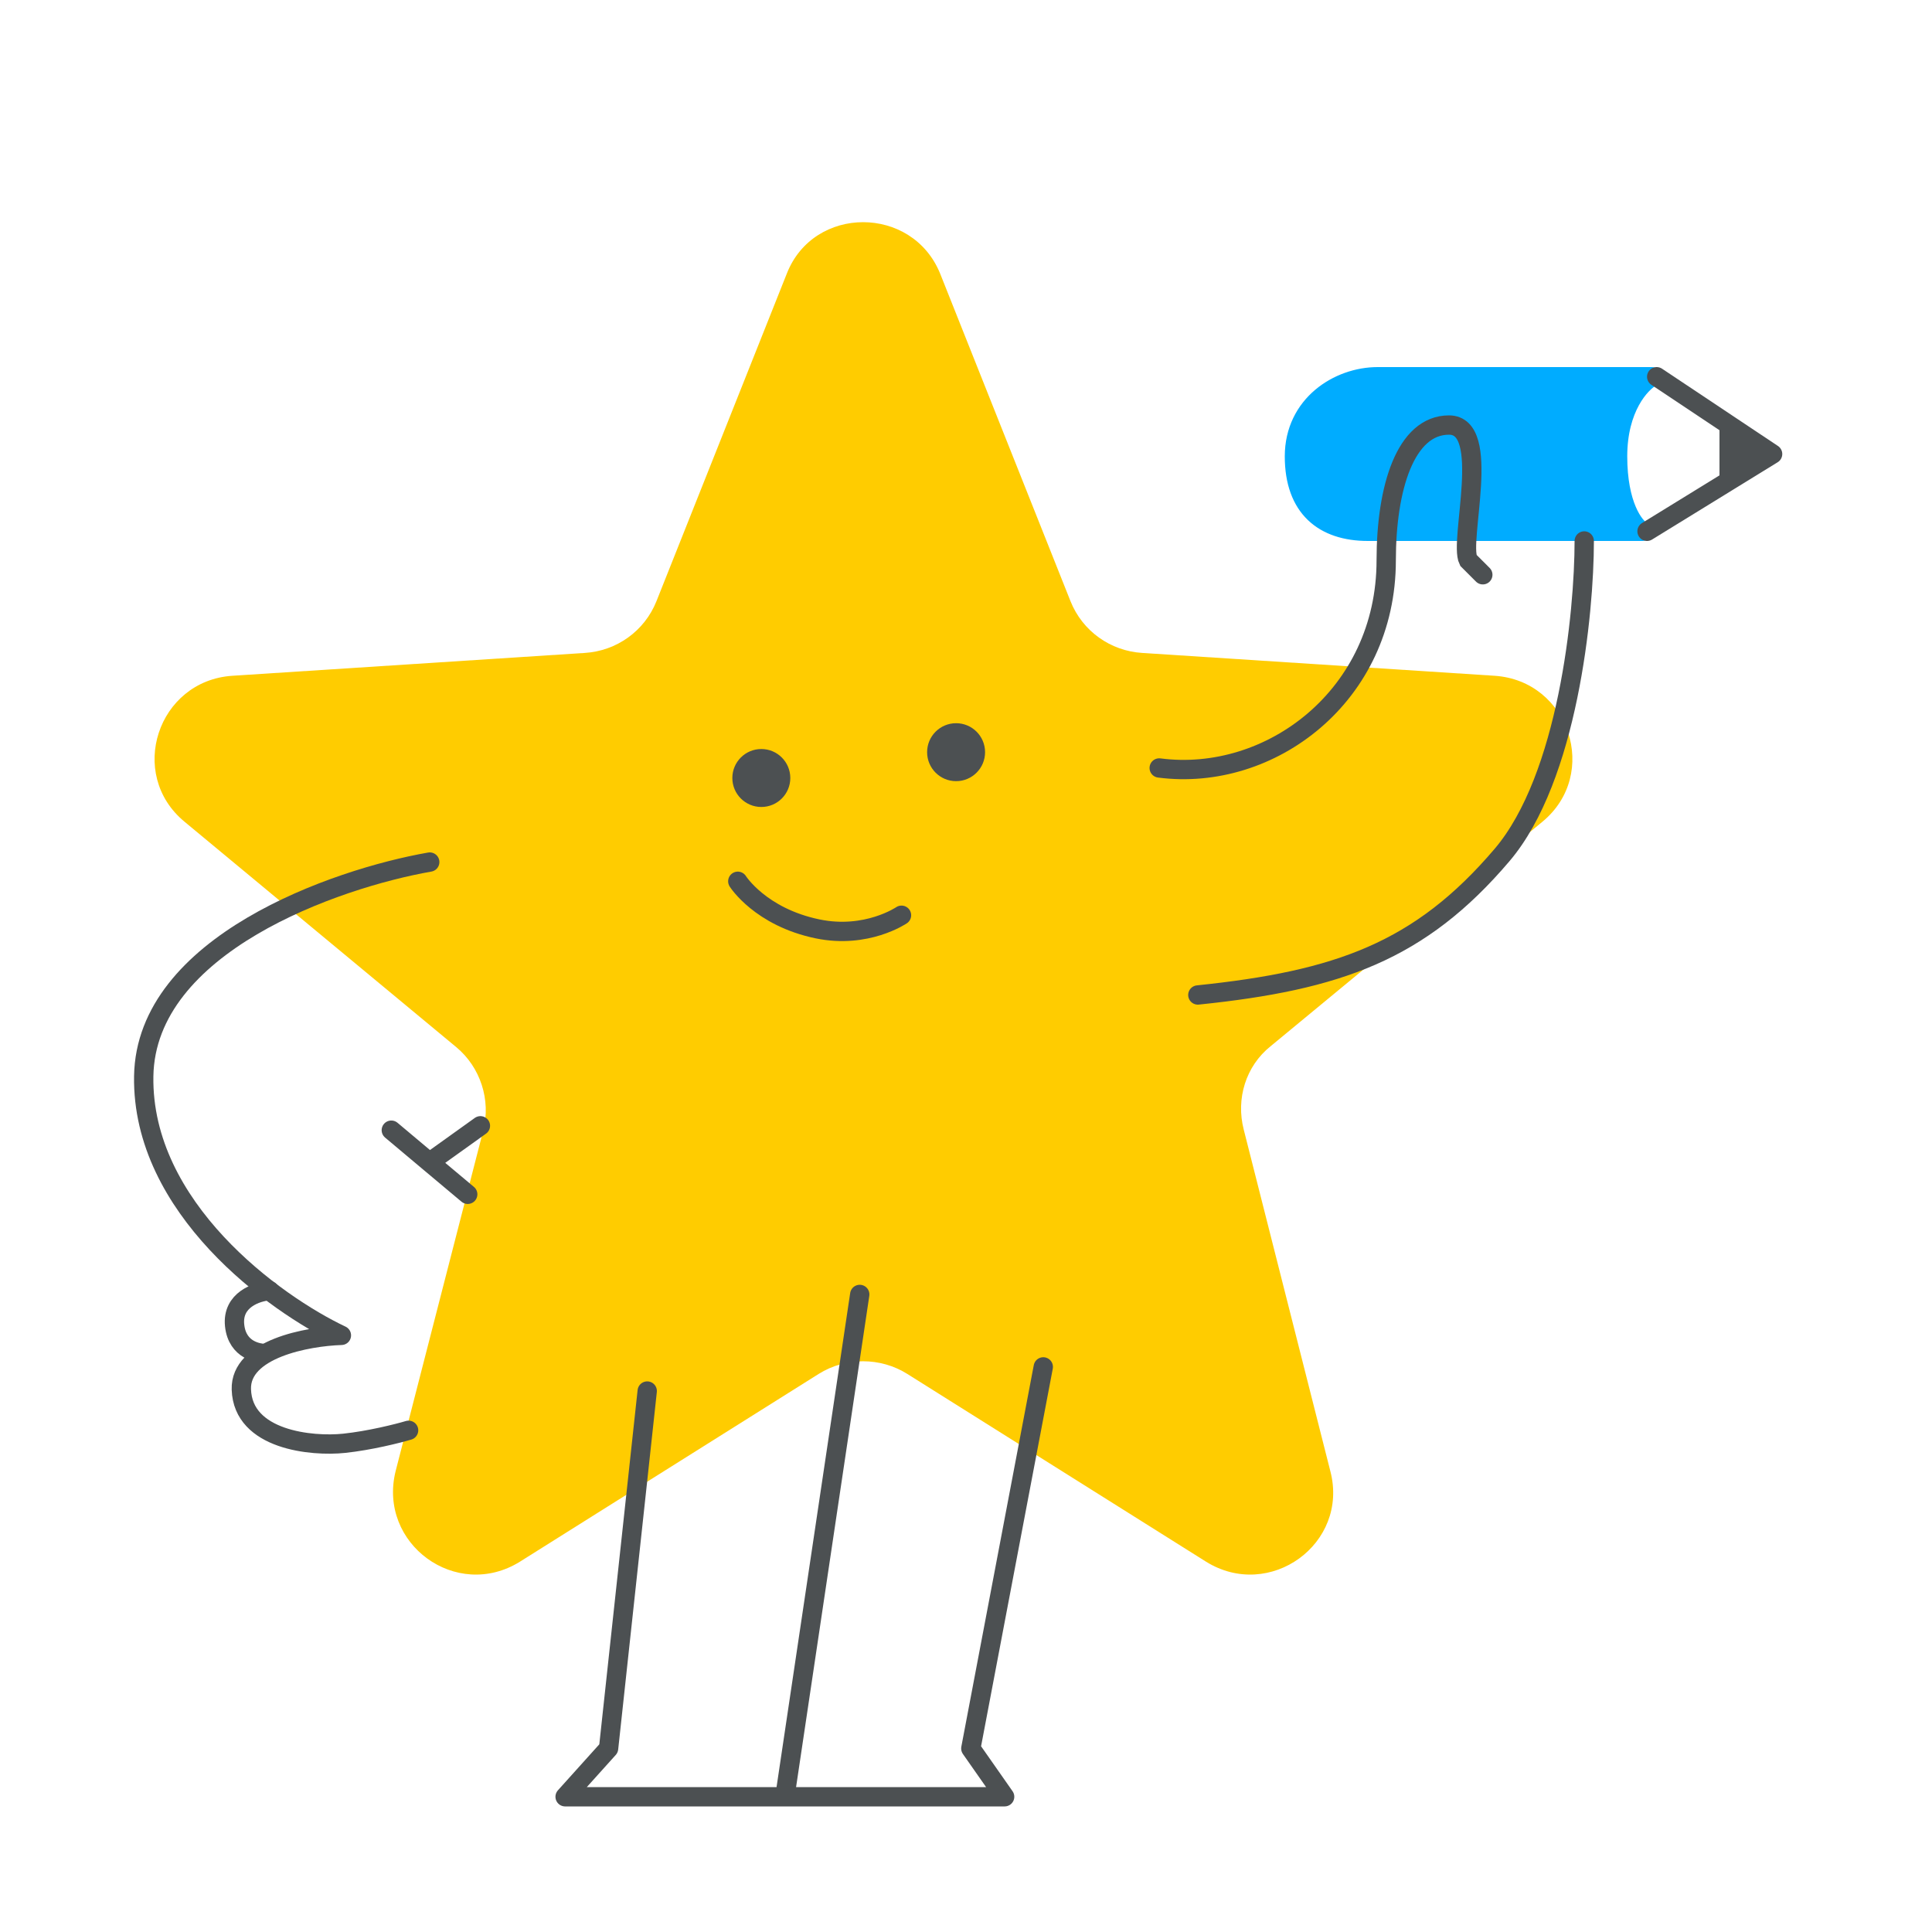
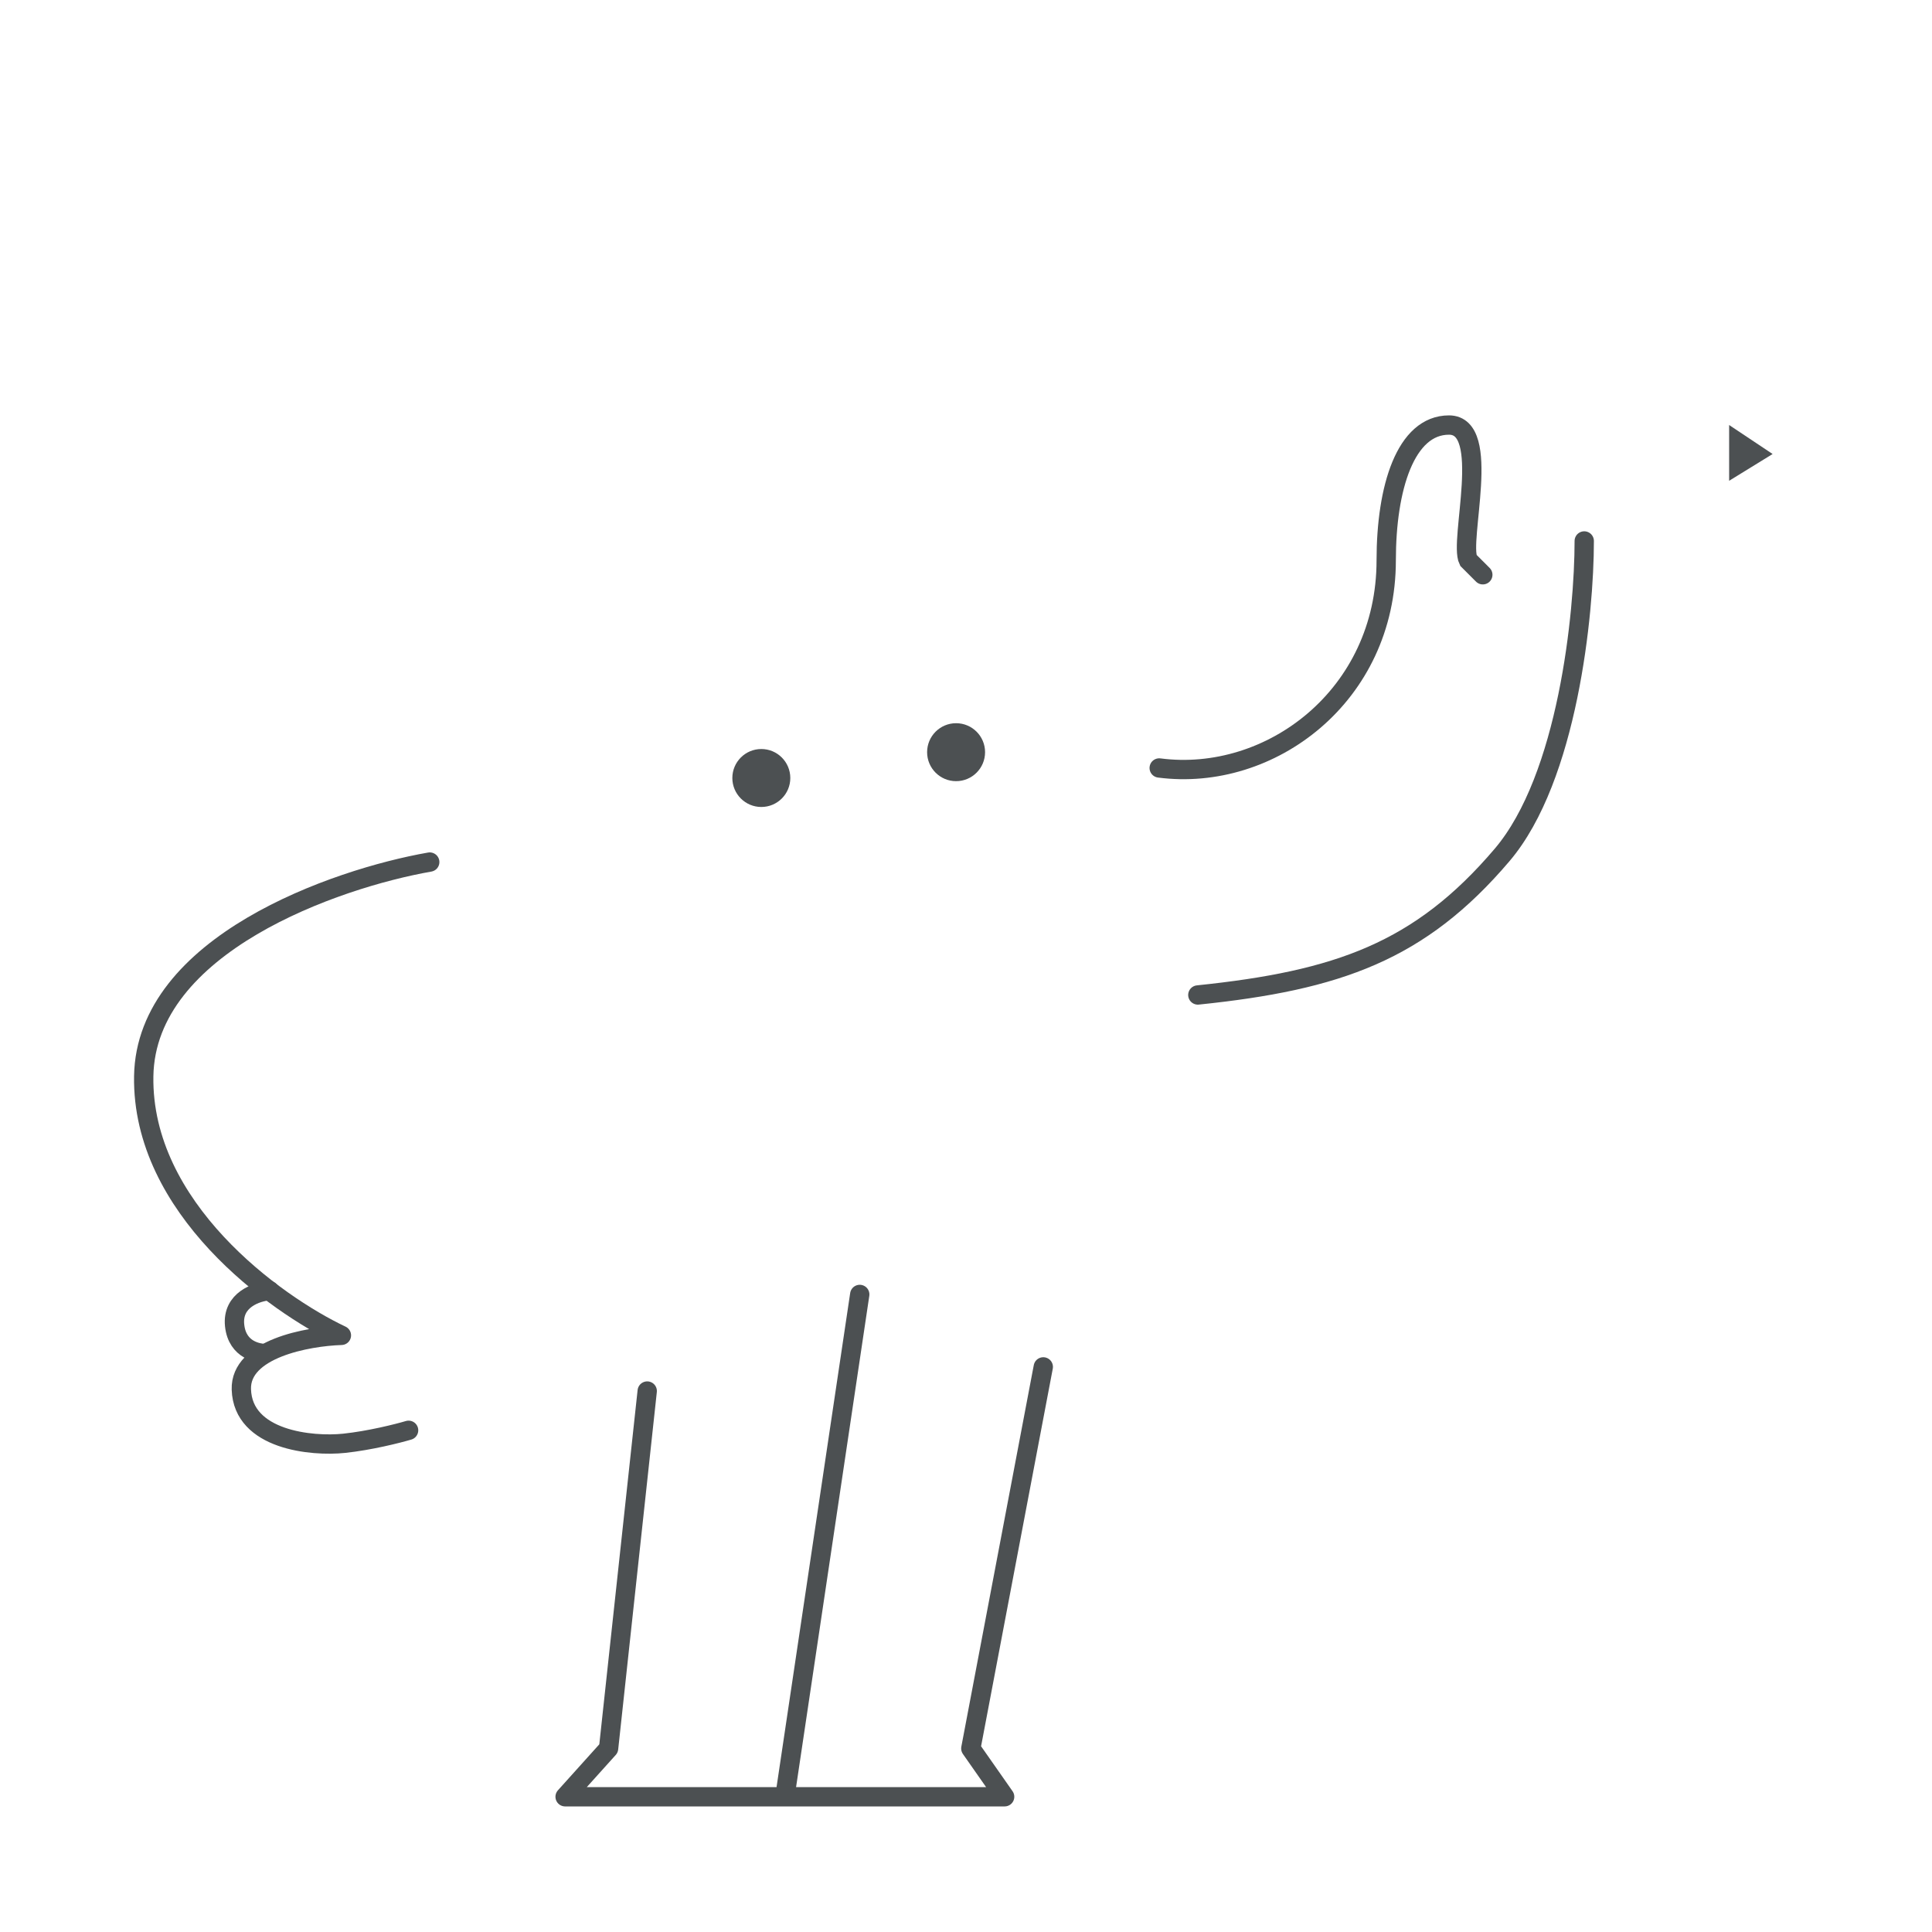
<svg xmlns="http://www.w3.org/2000/svg" width="100" height="100" viewBox="0 0 100 100" fill="none">
  <g clip-path="url(#clip0_2691_44225)">
-     <path d="M48.661 14.16L55.411 31.123C56.029 32.665 57.472 33.693 59.121 33.796L77.361 34.978C81.225 35.235 82.823 40.067 79.834 42.534L65.768 54.151C64.48 55.179 63.964 56.875 64.376 58.469L68.859 76.151C69.838 79.903 65.716 82.885 62.419 80.829L46.961 71.114C45.569 70.24 43.766 70.24 42.375 71.114L26.917 80.829C23.619 82.885 19.549 79.903 20.476 76.151L25.011 58.52C25.423 56.927 24.856 55.23 23.619 54.202L9.553 42.534C6.564 40.067 8.162 35.235 12.026 34.978L30.266 33.796C31.915 33.693 33.358 32.665 33.976 31.123L40.726 14.16C42.117 10.613 47.218 10.613 48.661 14.16Z" fill="#FFCC00" />
-     <path d="M38.188 45.615C38.188 45.615 39.352 47.464 42.318 48.079C44.86 48.606 46.662 47.373 46.662 47.373" stroke="#4C5052" stroke-linecap="round" />
    <circle cx="39.406" cy="40.269" r="1.5" fill="#4C5052" />
    <circle cx="49.487" cy="38.933" r="1.5" fill="#4C5052" />
-     <path d="M71.308 19.5H85.5C84.909 19.823 83.726 21.1 83.726 23.621C83.726 26.142 84.571 27.258 84.993 27.5H70.801C68.52 27.5 67 26.288 67 23.621C67 20.954 69.281 19.5 71.308 19.5Z" fill="#00ACFF" stroke="#00ACFF" stroke-linecap="round" stroke-linejoin="round" />
    <path d="M60 39.75C65.75 40.5 71.75 36.011 71.75 29C71.75 25.25 72.75 22 75 22C77.25 22 75.5 28 76 29L76.75 29.75M82 28C82 31.75 81.15 40.25 77.75 44.25C73.5 49.25 69.25 50.75 62 51.5" stroke="#4C5052" stroke-linecap="round" />
    <path d="M89.5 22L91.75 23.5L89.5 24.885V22Z" fill="#4C5052" />
-     <path d="M85.25 27.5L89.5 24.885M85.75 19.5L89.5 22M89.5 22L91.75 23.5L89.5 24.885M89.5 22V24.885" stroke="#4C5052" stroke-linecap="round" stroke-linejoin="round" />
    <path d="M33.5 72L31.5 90.5L29.25 93H40.625M54 70.75L50.25 90.5L52 93H40.625M40.625 93L44.5 67" stroke="#4C5052" stroke-linecap="round" stroke-linejoin="round" />
    <path d="M22.243 44.62C17.354 45.477 7.548 48.895 7.439 55.706C7.331 62.517 14.215 67.485 17.671 69.118C15.917 69.174 12.425 69.811 12.492 71.916C12.575 74.547 16.152 74.879 17.808 74.705C19.132 74.566 20.587 74.199 21.149 74.032" stroke="#4C5052" stroke-linecap="round" stroke-linejoin="round" />
-     <path d="M24.209 61.817L22.231 60.158M20.254 58.498L22.231 60.158M24.866 58.271L22.231 60.158" stroke="#4C5052" stroke-linecap="round" stroke-linejoin="round" />
    <path d="M13.95 66.805C13.29 66.852 12.004 67.279 12.144 68.604C12.283 69.929 13.432 70.036 13.648 70.056" stroke="#4C5052" stroke-linecap="round" stroke-linejoin="round" />
  </g>
  <defs>
    <clipPath id="clip0_2691_44225">
      <rect width="100" height="100" fill="white" />
    </clipPath>
  </defs>
</svg>